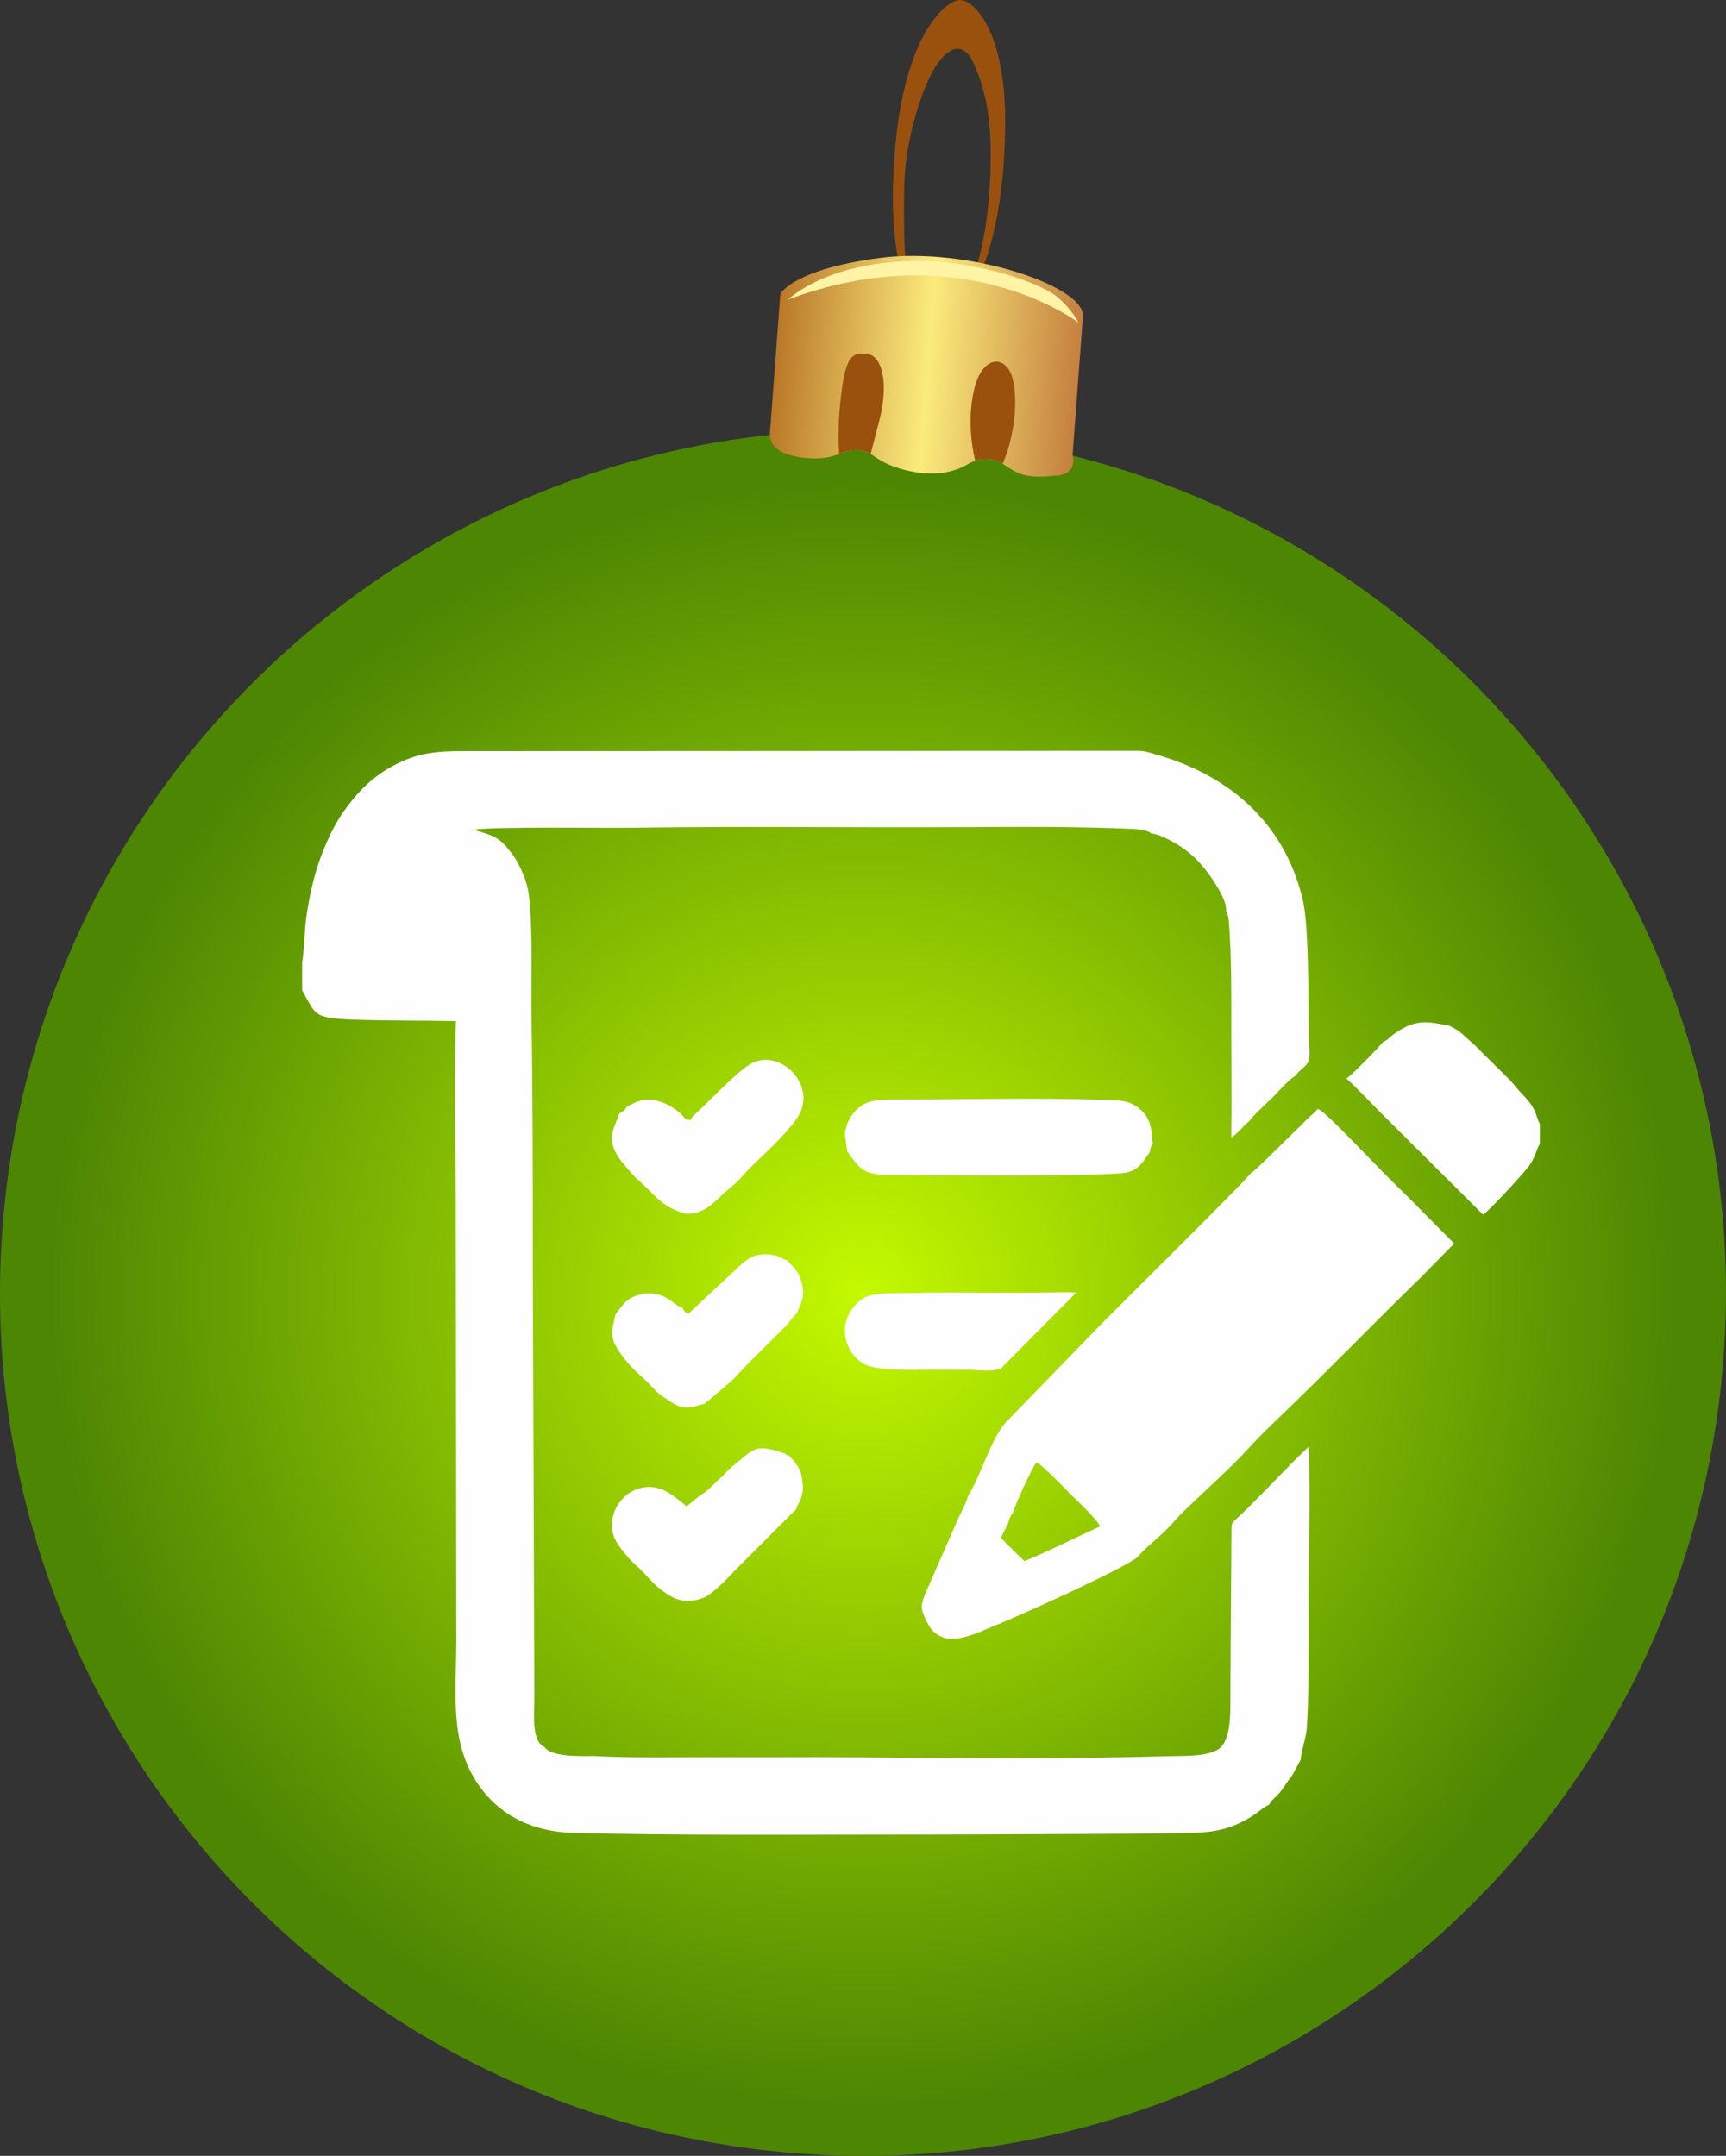
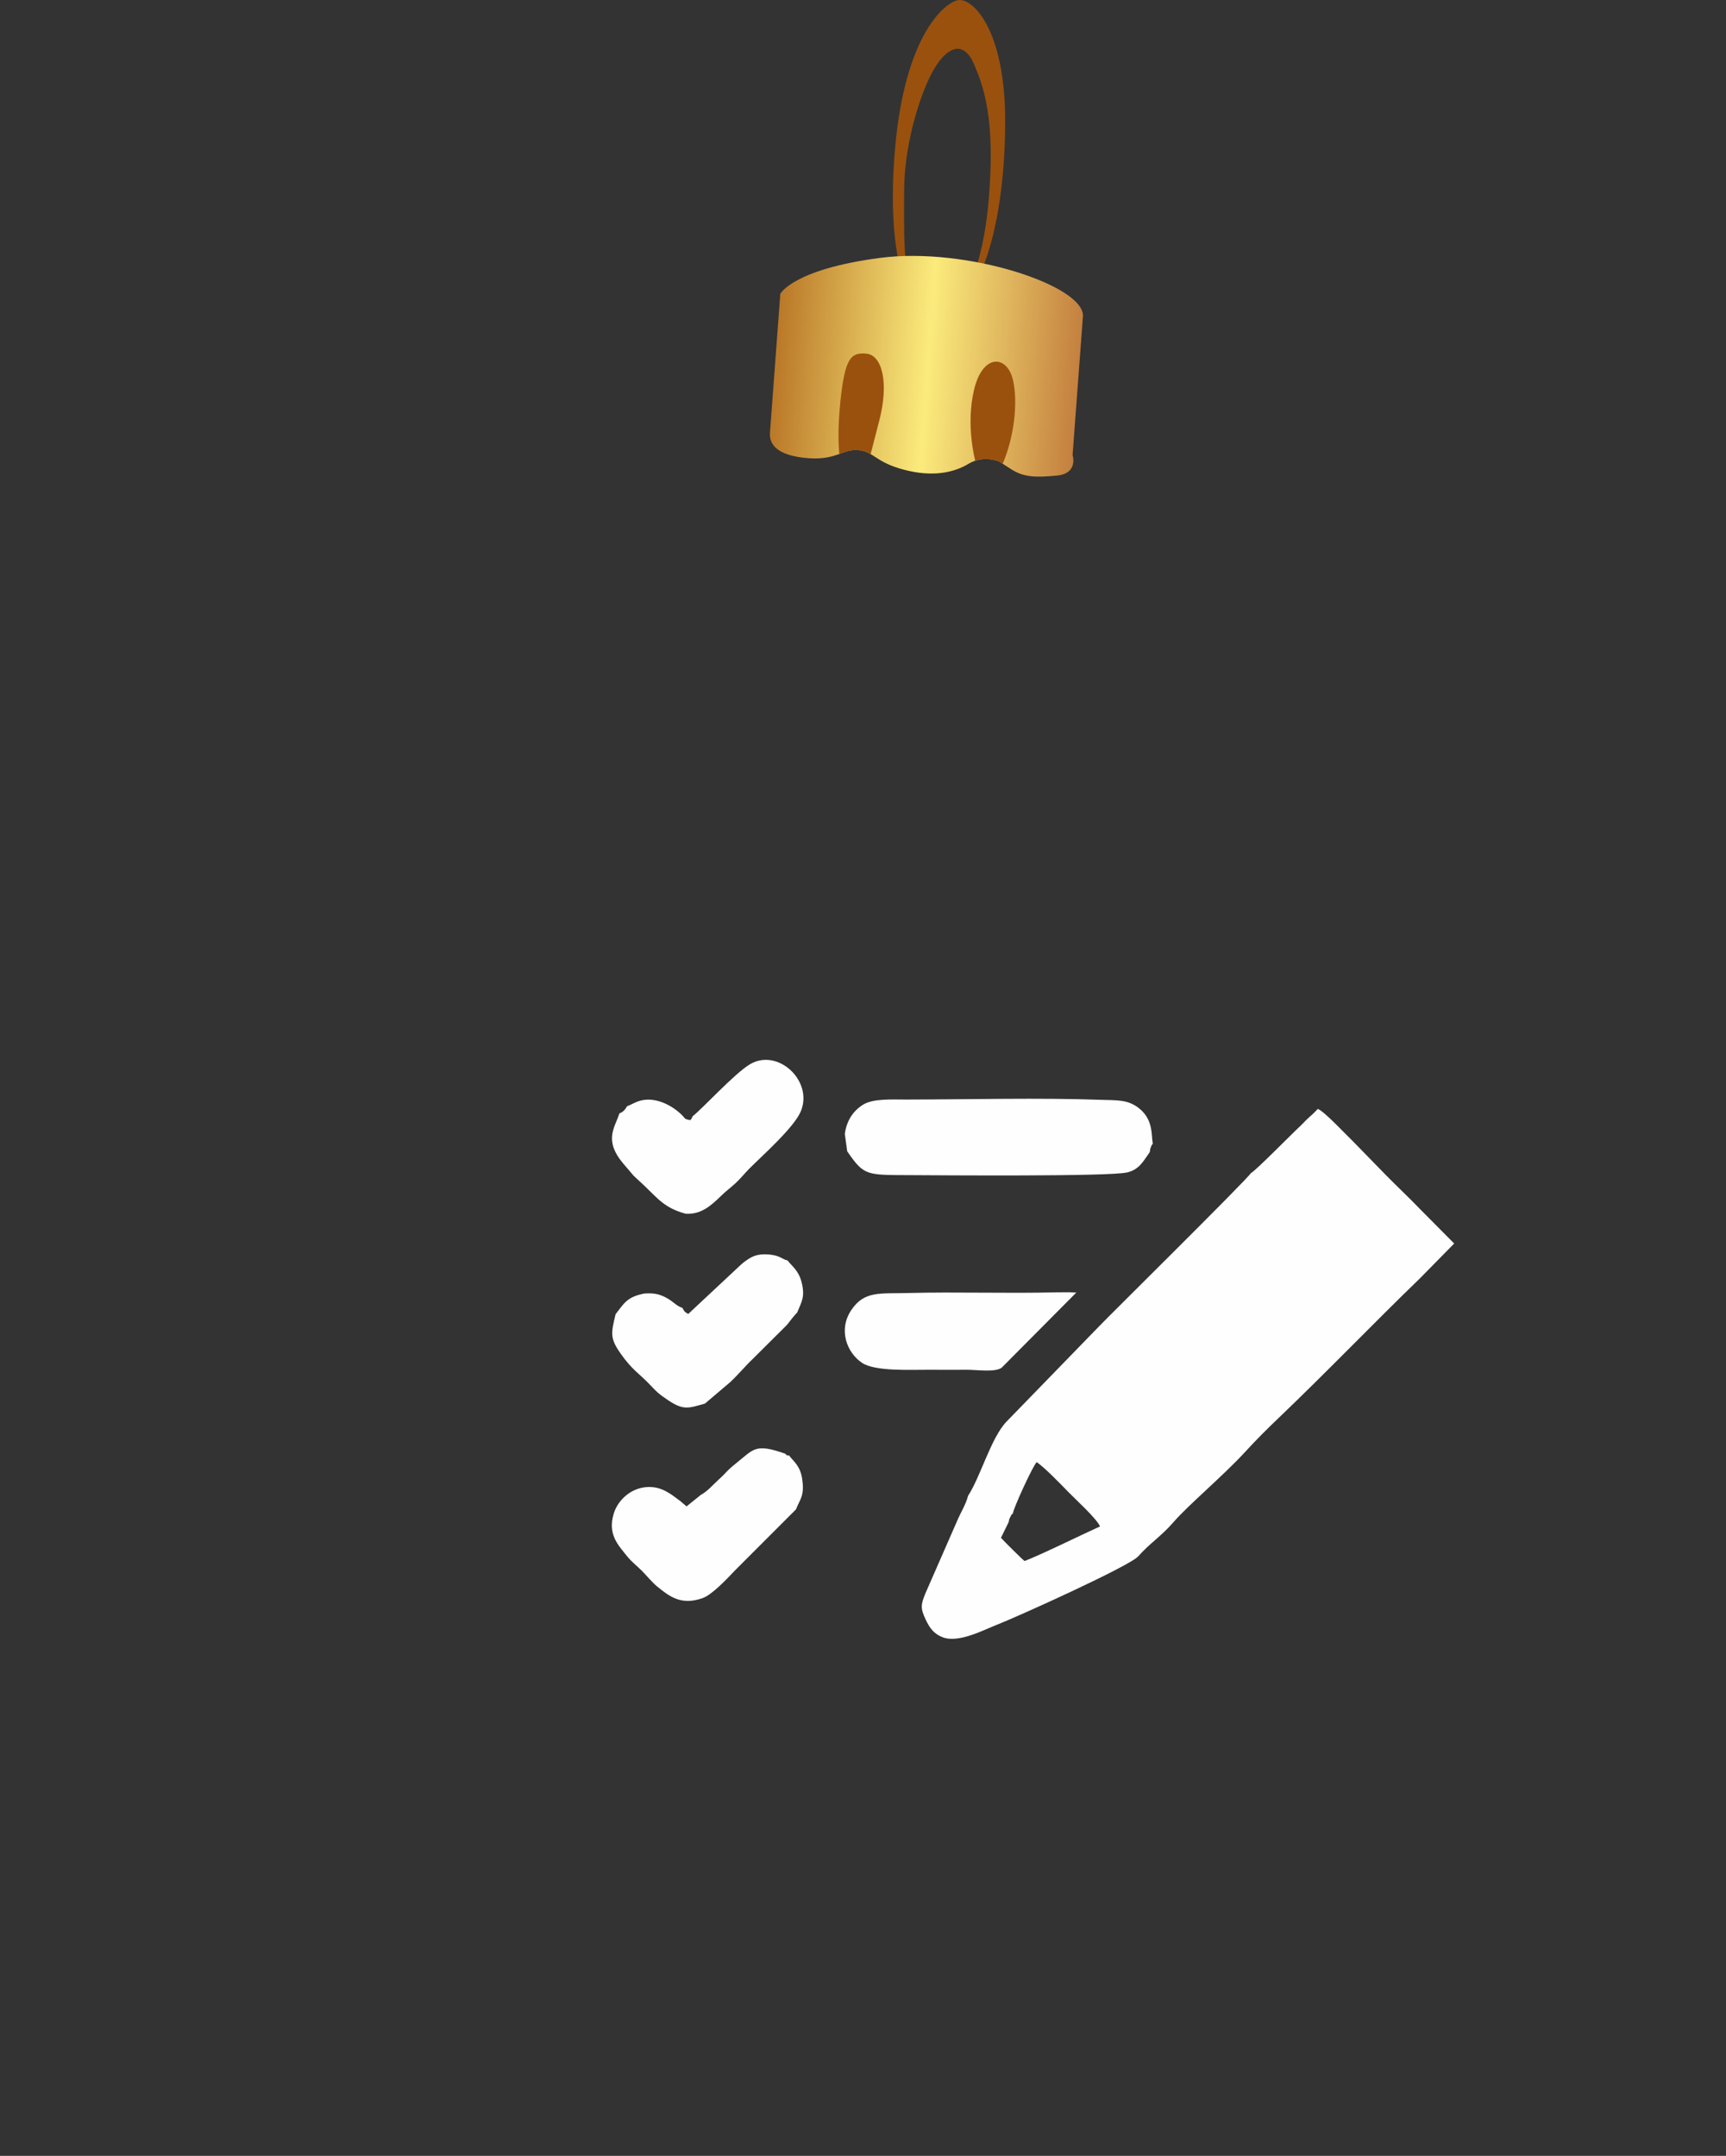
<svg xmlns="http://www.w3.org/2000/svg" xml:space="preserve" width="32.77mm" height="40.934mm" style="shape-rendering:geometricPrecision; text-rendering:geometricPrecision; image-rendering:optimizeQuality; fill-rule:evenodd; clip-rule:evenodd" viewBox="0 0 1938.16 2420.97">
  <rect x="0" y="0" width="1938.16" height="2420.97" fill="#333333" stroke="none" />
  <defs>
    <style type="text/css">  .fil4 {fill:#FEFEFE} .fil0 {fill:#9A510E} .fil3 {fill:#FFF3A5} .fil2 {fill:url(#id0)} .fil1 {fill:url(#id1)}  </style>
    <linearGradient id="id0" gradientUnits="userSpaceOnUse" x1="870.75" y1="403.37" x2="1210.57" y2="428.69">
      <stop offset="0" style="stop-opacity:1; stop-color:#BA7828" />
      <stop offset="0.502" style="stop-opacity:1; stop-color:#FBEB7C" />
      <stop offset="1" style="stop-opacity:1; stop-color:#C4803F" />
    </linearGradient>
    <radialGradient id="id1" gradientUnits="userSpaceOnUse" gradientTransform="matrix(1.134 -0.797 0.797 1.134 -1287 579)" cx="969.07" cy="1451.89" r="658.98" fx="969.07" fy="1451.89">
      <stop offset="0" style="stop-opacity:1; stop-color:#C4F900" />
      <stop offset="1" style="stop-opacity:1; stop-color:#4D8603" />
    </radialGradient>
  </defs>
  <g id="Слой_x0020_1">
    <g id="_2219071126160">
      <path class="fil0" d="M1027.74 340.58l-4.87 -6.29c0,0 -28.87,-42.49 -17.69,-168.61 11.18,-126.12 55.47,-163.16 71.07,-165.56 15.6,-2.4 53.35,32.45 52.47,139.76 -0.88,107.31 -23.36,162.29 -36.6,184.74 -13.24,22.45 -16.58,27.54 -16.58,27.54l3.03 -12.83c0,0 24.82,-30.48 31.89,-117.46 7.07,-86.97 -5.33,-123.49 -16.72,-149.85 -11.39,-26.36 -28.74,-20.24 -43.55,3.28 -14.8,23.52 -34.68,83.13 -34.93,138.28 -0.25,55.15 -0.53,82.72 7.42,103.48 7.94,20.76 11.35,22.79 11.35,22.79l-6.28 0.72z" />
-       <path class="fil1" d="M897.06 2418.25c-533.7,-39.77 -934.11,-504.66 -894.34,-1038.36 39.77,-533.7 504.66,-934.11 1038.37,-894.34 533.7,39.77 934.11,504.66 894.34,1038.37 -39.77,533.7 -504.66,934.11 -1038.37,894.34z" />
      <path class="fil2" d="M1216.04 355.31l-11.61 155.75c0,0 6.77,20.68 -17.73,23 -24.5,2.33 -37.5,1.66 -51.08,-7.07 -13.59,-8.72 -13.59,-8.72 -13.59,-8.72 0,0 -17.21,-7.81 -34.29,2.48 -17.09,10.3 -41.03,15.19 -73.31,6.55 -32.28,-8.64 -33.17,-20.56 -51.17,-21.91 -17.99,-1.34 -24.53,12.7 -60.42,8.69 -35.89,-4.01 -38.89,-19.36 -38.22,-28.35l0.67 -9 10.94 -146.75c0,0 13.9,-27.44 111.56,-40.34 97.66,-12.89 230.8,31.44 228.25,65.66z" />
      <path class="fil0" d="M1125.96 520.8l-3.94 -2.53c0,0 -12.58,-5.71 -26.91,-0.93l0 0c0,0 -10.98,-40.16 -1.16,-80.36 9.82,-40.2 37.3,-38.75 43.72,-9.49 5.38,24.5 1.43,62.46 -11.71,93.31zm-148.32 -10.86c-4.09,-2.38 -8.24,-4.08 -14.39,-4.53 -8.01,-0.6 -13.76,1.86 -20.84,4.41 -0.89,-10.27 -1.85,-29.22 1.35,-59.7 5.08,-48.27 11.78,-54.59 29.16,-53 17.38,1.59 25.78,32.17 14.2,76.1 -4.26,16.19 -7.33,28.11 -9.49,36.72z" />
-       <path class="fil3" d="M885.22 336.3c0,0 34.35,-35.11 118.52,-42.19 84.17,-7.07 163.15,23.73 181.11,37.53 17.95,13.79 26.18,30.72 26.18,30.72 0,0 -129.32,-99.51 -325.82,-26.06z" />
    </g>
    <g id="_2219071127168">
-       <path class="fil4" d="M339.26 1080.07l0 32.1c16.99,29.36 10.63,31.62 69.49,33.2 34.42,0.92 68.91,0.62 103.24,1.28 -2.59,75.91 0.17,155.28 -0.17,231.64l0.57 463.79c-0.02,59.82 -8.3,114.56 25.25,162.69 23.92,34.32 60.66,52.36 106.82,53.54 110.57,2.84 236.42,1.9 347.42,1.9 77.58,0 155.09,-0.4 232.65,-0.75 38.61,-0.18 76.34,-0.24 114.82,-1.24 26.74,-0.69 45.27,-5.12 67.21,-19.09 7.01,-4.46 12.07,-9.72 18.39,-12.36 3.11,-6.09 9.19,-9.7 13.79,-15.84 3.87,-5.18 8.4,-12.73 12.15,-17.07l9.78 -17.89c-0.29,-6.45 6.06,-24.73 6.83,-35.68 2.24,-32.1 2.16,-102.4 1.92,-134.49 -0.45,-59.27 2.53,-122.36 -0.08,-181.05 -27.06,25.6 -55.75,57.58 -80.73,80.73 -4.68,4.34 -5.57,3.67 -5.77,12.57l-1.2 178.39c-0.21,21.35 1.66,48.82 -8.9,63.59 -9.52,13.33 -44.38,11.64 -60.65,12.12 -114.05,3.35 -245.29,2.15 -359.48,1.24 -47.81,-0.38 -95.69,0.18 -143.52,-0.07 -47.25,-0.24 -95.98,1.2 -142.8,-1.38 -11.16,0.14 -47.55,1.53 -54.86,-10.04 -15.05,-6.81 -11.4,-37.2 -11.4,-56.4l-1.75 -484.94c0.04,-91.89 0.01,-185.06 -1.42,-276.46 -0.67,-42.96 1.7,-95.75 -2.71,-137.15 -1.87,-17.55 -11.19,-38.1 -20.03,-49.36 -13.02,-16.59 -17.91,-18.86 -42.62,-25.81 22.3,-3.74 150.07,-1.76 183.93,-2.28 122.42,-1.86 248.63,0.07 371.63,-0.69 60.54,-0.38 123.76,-0.63 183.58,2 5.44,0.25 13.97,0.77 19.04,3.24 2.19,1.06 1.98,1.03 3.23,2.05 7.81,-0.07 22.75,8.36 29.19,12.25 18.17,10.95 31.38,26.22 42.39,43.75 4.54,7.24 13.25,20.99 12.16,30.91l2.4 5.83c0.63,2.78 0.7,5.2 1,8 2.94,38.87 2.6,78.35 2.62,117.84 0.02,40.8 0.43,81.83 -0.02,122.6 7.84,-4.47 12.89,-12.72 20.14,-18.25 3.48,-5.45 19.63,-20.29 25.53,-25.98 6.95,-6.71 19.32,-21.46 26.85,-25.26 2.83,-5.49 10.29,-8.85 13.47,-14.71 3.28,-6.04 1.19,-18.4 1.04,-26.32 -0.76,-40.02 0.63,-125.49 -6.83,-156.66 -21.37,-89.31 -85.97,-140.56 -165,-162.91 -10.2,-2.89 -11.59,-4.08 -23.43,-4.05l-735.73 0.34c-39.73,-0.01 -63.24,-1.14 -94.96,15.25 -25.69,13.28 -41.68,30.13 -57.2,51.61 -13.57,18.78 -26.94,49.28 -33.66,75.08 -4.03,15.51 -6.79,29.31 -9.07,45.43 -1.43,10.11 -2.82,43.8 -4.52,49.18z" />
      <path class="fil4" d="M1132.68 1709.14c0.97,-3.83 -0.11,-1.79 1.73,-5.42 3.38,-6.65 0.22,-1.21 2.97,-4.04 0.24,-5.39 22.88,-54.52 26.73,-57.71 8.27,5.25 27.73,25.42 36.13,34.08 8.05,8.29 30.63,28.62 35.04,38.06 -21.29,9.61 -66.1,31.75 -84.76,38.86 -2.29,-1.46 -23.92,-23.05 -26.51,-26.07l8.68 -17.75zm272.04 -391.86c-3.09,6.03 -158.97,160 -169.66,171.23l-104.98 108.09c-17.25,18.06 -29.05,61.78 -43.02,83.13 -2.57,9.98 -7.93,17.99 -12.09,27.78l-35.92 82.04c-4.96,12.44 -5.71,16.22 0.38,29.12 4.53,9.6 9.16,16.11 19.23,19.97 17.81,6.81 46.03,-8.35 60.75,-14.07 22.53,-8.77 149.09,-65.89 158.78,-76.9 12.96,-14.72 25.52,-22.14 39.85,-38.69 16.32,-18.84 55.15,-51.43 79.39,-77.73 14.24,-15.45 25.03,-26.19 39.01,-39.55 52.38,-50.02 105.72,-105.58 158.05,-156.18l38.44 -39.09 -38.62 -38.93c-13.48,-14 -24.43,-24.07 -37.85,-37.69l-37.27 -38.23c-7.65,-7.22 -31.62,-33.19 -39.35,-36.3 -3.71,3.93 -6.12,6.22 -10.05,9.65 -3.86,3.38 -5.44,5.57 -9.11,9 -11.37,10.6 -50.76,50.88 -55.95,53.36z" />
      <path class="fil4" d="M948.65 1273.34l2.69 19.49c19.03,27.74 21.46,26.59 70.77,26.81 33.33,0.15 223.13,1.72 243.47,-3.02 13.9,-3.23 18.35,-12.85 25.55,-22.93 1.01,-5.73 -0.35,-1.19 1.44,-6.04 0.91,-2.48 0.92,-1.95 1.93,-3.26 -1.82,-9.69 0.7,-26.8 -15.1,-39.54 -13.05,-10.53 -24.86,-9.08 -44.23,-9.81 -65.05,-2.44 -150.64,-0.37 -217.59,-0.28 -16.2,0.02 -37.2,-1.32 -48.59,5.84 -10.46,6.57 -18.19,17.15 -20.33,32.74z" />
-       <path class="fil4" d="M1553.08 1170.07c-3.98,5.44 -35.73,37.78 -41.12,41.12 12.76,11.6 25.7,25.42 38.08,38l115.37 114.88c6.14,-3.87 45.07,-45.64 51.76,-55.06 7.39,-10.39 7.04,-15.81 11.93,-24.61l0 -22.35c-6.04,-11.49 -2.23,-15.41 -20.39,-34.05 -4.7,-4.81 -7.94,-9.49 -12.68,-14.56l-26.5 -26.34c-5.47,-4.68 -7.94,-8.46 -12.85,-12.81l-14.33 -12.86c-6.43,-6.07 -12.11,-7.61 -14.48,-9.56 -16.18,-2.64 -28.14,-6.7 -44.41,-0.82 -5.78,2.09 -11.95,6.03 -15.77,8.48 -7.02,4.51 -8,7.74 -14.63,10.54z" />
      <path class="fil4" d="M787 1678.69l-16.04 12.93 -7.51 -6.34c-10.48,-7.81 -20.47,-15.98 -35.9,-15.41 -19.03,0.7 -33.75,14.74 -38.32,29.71 -7.21,23.6 5.07,35.62 14.95,48.01 5.22,6.54 10.79,10.49 16.73,16.5 5.03,5.1 11.59,13.06 17.13,17.58 13.5,11 26.87,21.56 50.95,12.95 10.76,-3.85 27.46,-21.71 36.53,-31.28l68.26 -68.31c4.71,-11.89 9.76,-15.05 7.03,-34.05 -2.16,-15.01 -9.57,-19.64 -14.78,-26.54 -3.62,-0.63 -0.02,1.99 -4.33,-2.01 -33.78,-11.75 -34.94,-5.39 -55.27,10.93 -11.59,9.3 -8.91,8.66 -19.51,18.27 -6.3,5.73 -12.67,13.31 -19.93,17.05z" />
      <path class="fil4" d="M777.77 1253.49c-1.18,2.59 -0.48,1.8 -2.62,4.46 -7.19,-1.61 -4.57,-0.93 -9.26,-5.65 -10.17,-10.22 -27.58,-19.8 -43.91,-16.93 -7.91,1.39 -11.8,4.73 -17.82,6.87 -2.21,3.89 -4.43,6.48 -8.61,8.07 -5.16,16.05 -17.83,29.9 4.15,56.14l11.82 13.86c4.94,4.65 8.13,7.48 12.5,11.64 14.41,13.72 22.24,24.63 45.9,31.02 16.77,1.03 27.72,-8.2 39.9,-20.16 5.29,-5.19 10.59,-9.03 16.14,-14.14 5.89,-5.43 9.64,-10.44 15.4,-16.29 13.06,-13.25 50.2,-45.88 57.9,-64.45 14.22,-34.27 -26.04,-71.49 -57.23,-52.73 -17.52,10.54 -53.12,49.7 -64.25,58.3z" />
      <path class="fil4" d="M766.29 1468.7c-6.43,-1.87 -10.43,-7.29 -18.05,-11.35 -8.36,-4.45 -14.54,-5.44 -24.65,-4.75 -19.71,3.74 -22.9,11.17 -32.33,23.19 -5.1,21.29 -6.49,26.8 5.32,43.75 13.14,18.84 21.26,22.91 32.13,34.32 8.68,9.1 10.52,11.23 21.94,18.82 17.19,11.43 22.82,8.53 40.93,3.51l28.28 -24.01c9,-8.35 16.56,-17.7 25.3,-26.02l38.62 -38.43c3.25,-4.26 7.24,-9.46 11.42,-13.92 4.76,-11.81 9.16,-17.18 4.89,-34.08 -3.41,-13.48 -11.53,-18.46 -15.71,-24.3 -5.06,-0.86 -7.71,-4.71 -16.96,-6.17 -6.68,-1.06 -13.97,-1.12 -20.16,1.09 -5.28,1.89 -11.2,6.23 -14.83,9.46l-59.6 55.71c-4.35,-2.41 -4.39,-2.9 -6.55,-6.83z" />
      <path class="fil4" d="M1200.36 1451.14l-14.32 0.09c-54.83,1.45 -110.7,-0.64 -165.45,0.77 -33.16,0.85 -49.92,-2.52 -64.49,18.93 -15.32,22.56 -4.91,48.34 11.98,59.55 14.76,9.79 54.38,7.61 75.17,7.72 14.04,0.08 28.29,0.12 42.31,0.01 10.9,-0.09 32.66,3.25 39.49,-2.58l83.56 -84.14 -8.24 -0.34z" />
    </g>
  </g>
</svg>